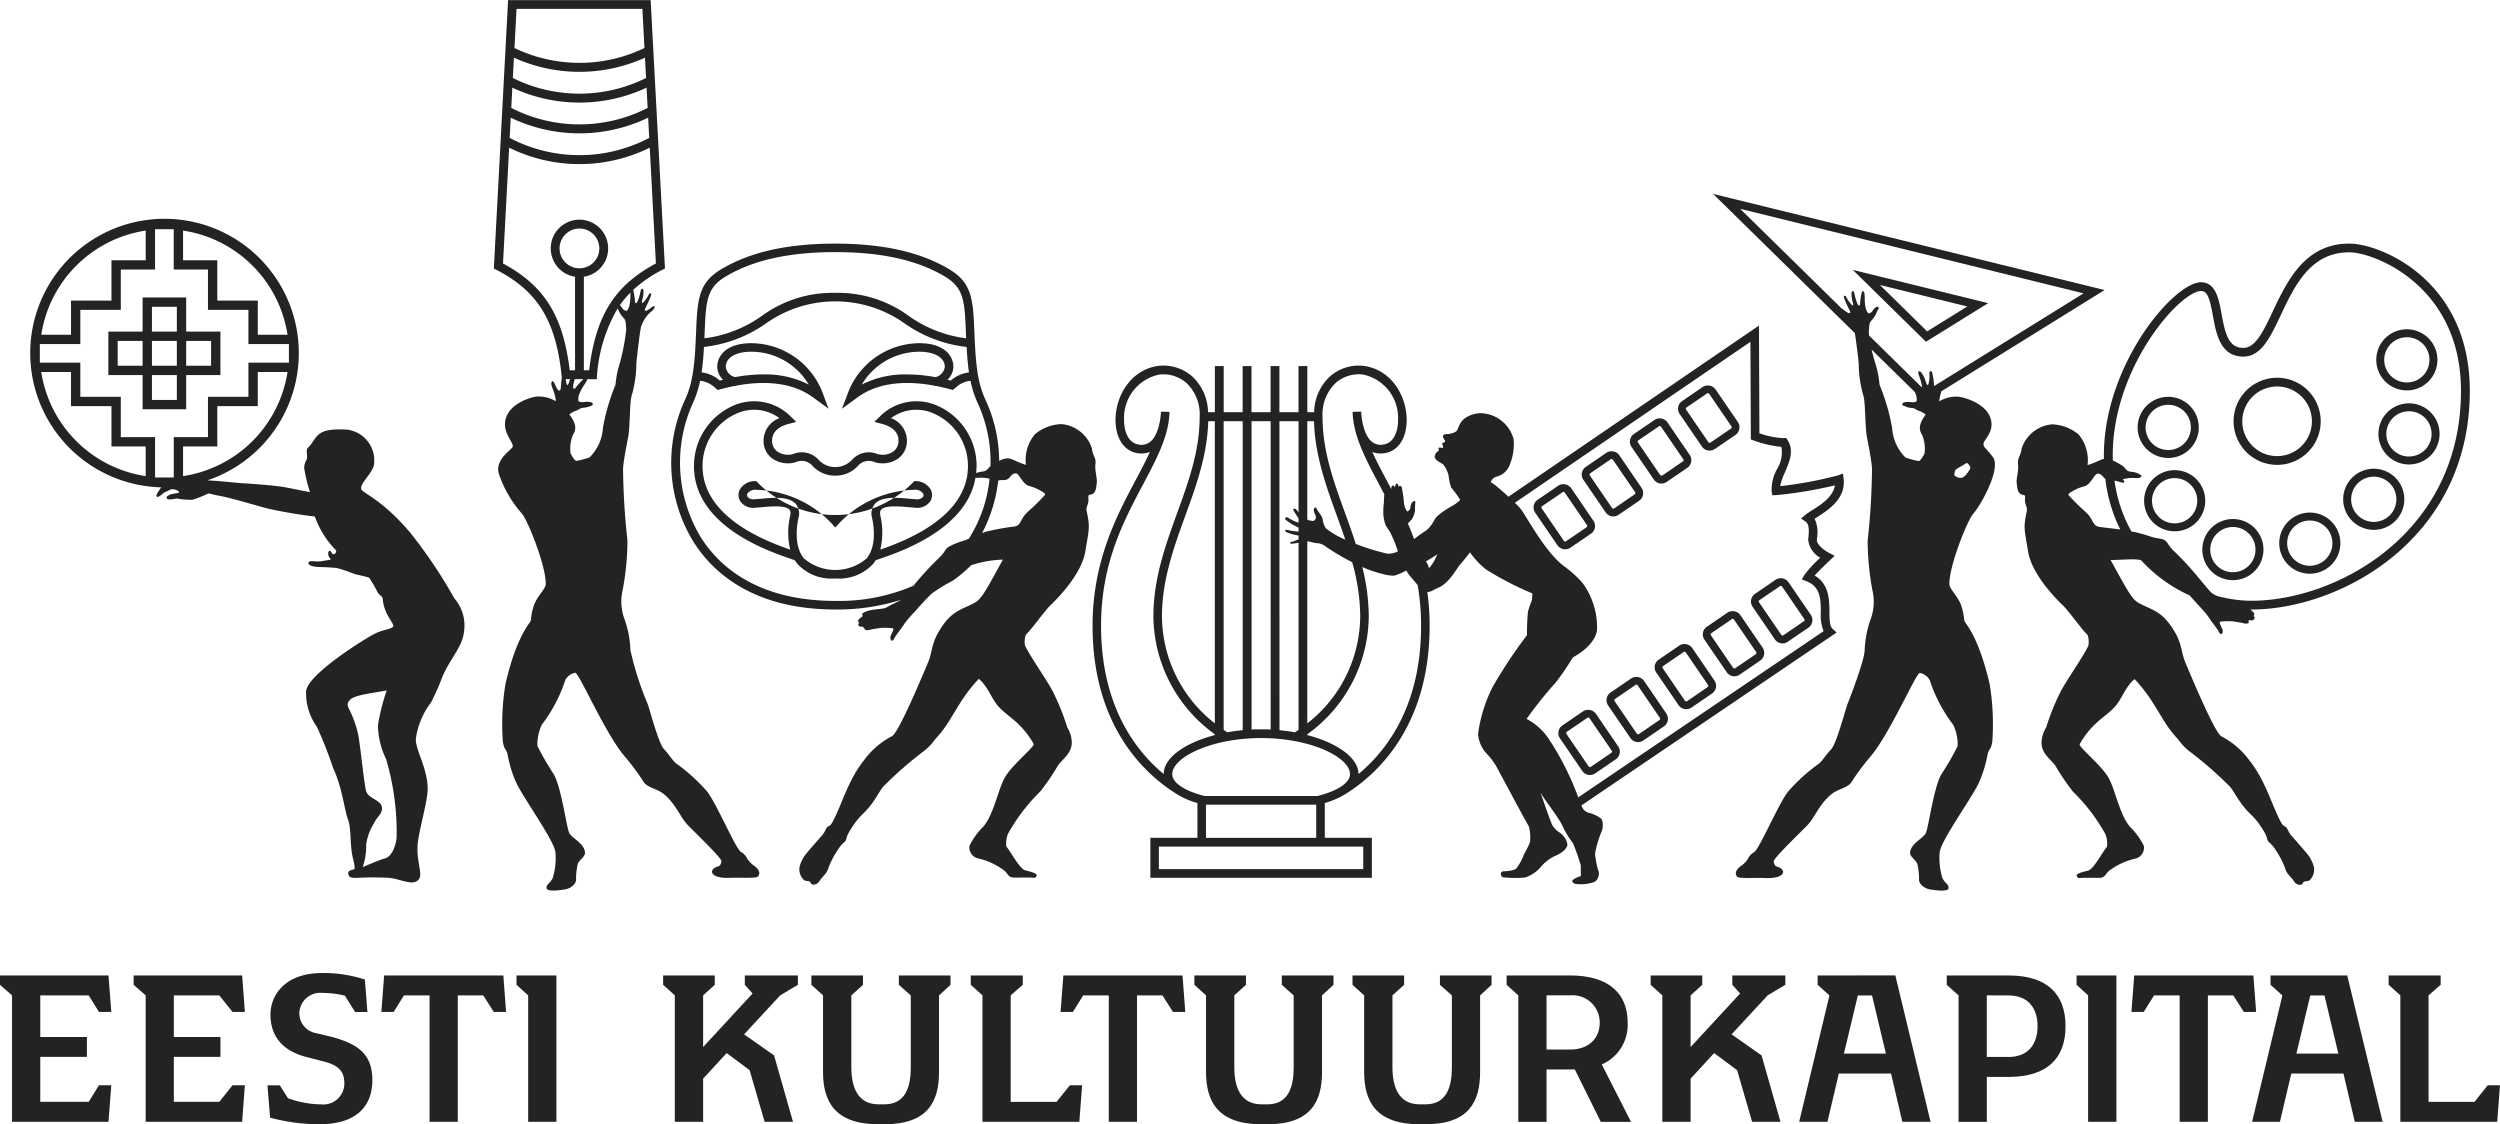
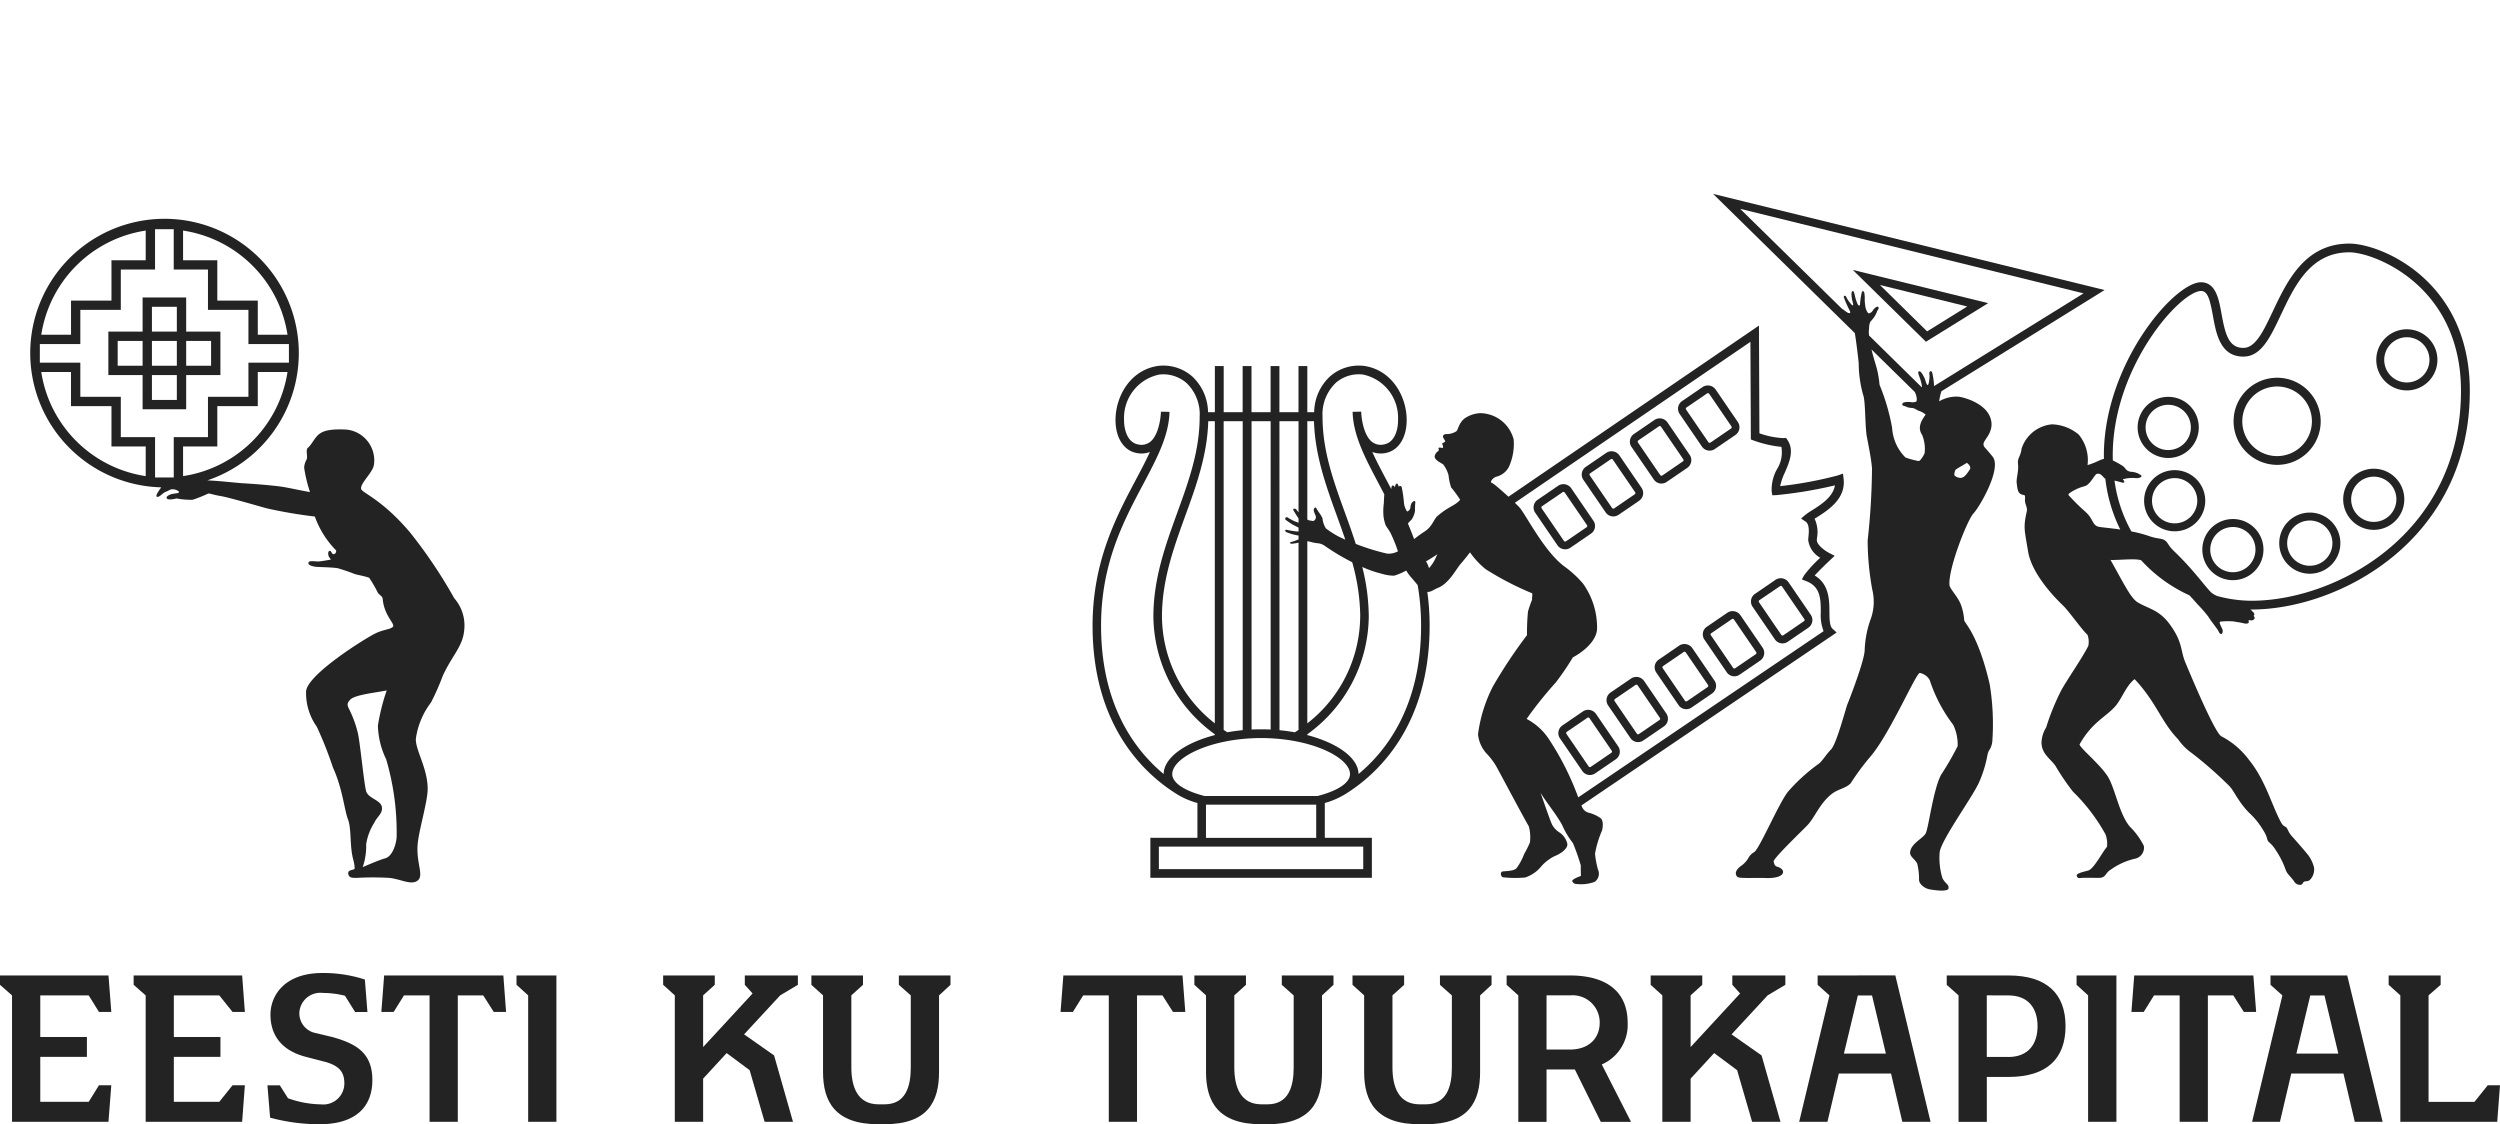
<svg xmlns="http://www.w3.org/2000/svg" width="275.013" height="123.673" viewBox="0 0 275.013 123.673">
  <g id="Group_107" data-name="Group 107" transform="translate(-7728.987 -6208.826)">
    <g id="Group_106" data-name="Group 106">
      <g id="Group_104" data-name="Group 104">
        <path id="Path_199" data-name="Path 199" d="M7858.976,6316.13h-13.014l-.308,4.017h1.354l1.133-1.819h2.818v13.9h3.105v-13.9h2.8l1.158,1.819h1.353l-.306-4.017Z" fill="#232323" />
        <path id="Path_200" data-name="Path 200" d="M7976.777,6316.13h-13.014l-.308,4.017h1.352l1.132-1.819h2.82v13.9h3.105v-13.9h2.8l1.158,1.819h1.353l-.308-4.017Z" fill="#232323" />
        <path id="Path_201" data-name="Path 201" d="M7919.552,6317.16l.854.954-5.442,5.892v-5.686l1.281-1.16v-1.03h-5.677v1.03l1.283,1.16v13.912h3.112v-4.75l2.588-2.812,2.529,1.882,1.649,5.68h3.121l-2.083-7.307-3.3-2.313,3.972-4.292,1.946-1.16v-1.03h-5.835Z" fill="#232323" />
        <path id="Path_202" data-name="Path 202" d="M7810.92,6317.16l.855.954-5.44,5.892v-5.686l1.281-1.16v-1.03h-5.68v1.03l1.284,1.16v13.912h3.114v-4.75l2.588-2.812,2.528,1.882,1.65,5.68h3.121l-2.082-7.307-3.3-2.313,3.974-4.292,1.946-1.16v-1.03h-5.838Z" fill="#232323" />
        <path id="Path_203" data-name="Path 203" d="M7957.42,6317.16l1.269,1.16v13.912h3.115v-16.1h-4.384Z" fill="#232323" />
        <path id="Path_204" data-name="Path 204" d="M7784.26,6316.13h-13.015l-.308,4.017h1.353l1.133-1.819h2.817v13.9h3.107v-13.9h2.8l1.158,1.819h1.353l-.3-4.017Z" fill="#232323" />
        <path id="Path_205" data-name="Path 205" d="M7738.746,6318.327l1.13,1.819h1.355l-.31-4.017h-11.935v1.03l1.324,1.167v13.9h10.61l.31-4.019h-1.355l-1.13,1.826h-5.328v-4.944h5.131V6322.9h-5.131v-4.574Z" fill="#232323" />
        <path id="Path_206" data-name="Path 206" d="M7753.11,6318.327l1.46,1.819h1.354l-.3-4.017h-11.937v1.03l1.325,1.167v13.9h10.612l.3-4.019h-1.354l-1.46,1.826h-5v-4.944h5.127V6322.9h-5.127v-4.574Z" fill="#232323" />
        <path id="Path_207" data-name="Path 207" d="M7785.806,6317.16l1.281,1.16v13.912h3.108v-16.1h-4.39Z" fill="#232323" />
        <path id="Path_208" data-name="Path 208" d="M7765.6,6322.918l-1.861-.446a2.209,2.209,0,0,1-1.819-2.283,2.313,2.313,0,0,1,2.6-2.134,9.988,9.988,0,0,1,2.413.307l1.119,1.787h1.353l-.281-3.57a14.706,14.706,0,0,0-4.685-.717c-4.142,0-5.7,2.473-5.7,4.577,0,1.946.913,3.877,3.92,4.653l2.126.551c1.739.485,2.083,1.317,2.083,2.414a2.32,2.32,0,0,1-2.579,2.255,11.2,11.2,0,0,1-3.619-.672l-.9-1.421h-1.362l.291,3.557h.009a20.832,20.832,0,0,0,5.407.723c4.156,0,5.833-2.055,5.833-4.847C7769.958,6324.583,7768.075,6323.629,7765.6,6322.918Z" fill="#232323" />
        <path id="Path_209" data-name="Path 209" d="M7827.866,6317.162l1.31,1.165v7.908c0,2.13-.555,4.074-2.9,4.074h-.637c-2.339,0-3-1.944-3-4.074v-7.915l1.282-1.158v-1.032h-5.678v1.032l1.282,1.158v8.436c0,3.219,1.293,5.743,6.09,5.743h.664c4.8,0,6.006-2.524,6.006-5.743v-8.429l1.262-1.165v-1.032h-5.682Z" fill="#232323" />
        <path id="Path_210" data-name="Path 210" d="M7869.99,6317.162l1.308,1.165v7.908c0,2.13-.552,4.074-2.893,4.074h-.638c-2.339,0-3-1.944-3-4.074v-7.915l1.282-1.158v-1.032h-5.675v1.032l1.282,1.158v8.436c0,3.219,1.292,5.743,6.09,5.743h.664c4.8,0,6.007-2.524,6.007-5.743v-8.429l1.261-1.165v-1.032h-5.683Z" fill="#232323" />
        <path id="Path_211" data-name="Path 211" d="M7887.39,6317.162l1.31,1.165v7.908c0,2.13-.557,4.074-2.9,4.074h-.636c-2.342,0-3-1.944-3-4.074v-7.915l1.283-1.158v-1.032h-5.679v1.032l1.281,1.158v8.436c0,3.219,1.294,5.743,6.092,5.743h.664c4.8,0,6-2.524,6-5.743v-8.429l1.261-1.165v-1.032h-5.68Z" fill="#232323" />
        <path id="Path_212" data-name="Path 212" d="M7928.936,6316.13v1.03l1.3,1.167-3.329,13.9h3.11l1.253-5.309h5.74l1.241,5.309h3.107l-3.874-16.1Zm2.89,8.6,1.533-6.4h1.56l1.526,6.4Z" fill="#232323" />
        <path id="Path_213" data-name="Path 213" d="M7987.2,6316.13h-8.446v1.03l1.308,1.167-3.332,13.9h3.063l1.247-5.309h5.738l1.245,5.309h3.067l-3.89-16.073Zm-5.6,8.6,1.529-6.4h1.561l1.527,6.4Z" fill="#232323" />
        <path id="Path_214" data-name="Path 214" d="M7908.038,6321.341c0-3.256-2.108-5.189-6.3-5.209v0h-7.015v1.03l1.286,1.16v13.912h3.106v-5.758h3.115l2.851,5.758h3.325l-3.214-6.312A4.754,4.754,0,0,0,7908.038,6321.341Zm-6.376,2.942h-2.548v-5.963h2.548v.007a2.978,2.978,0,0,1,3.3,3.014C7904.962,6322.916,7903.906,6324.283,7901.662,6324.283Z" fill="#232323" />
        <path id="Path_215" data-name="Path 215" d="M7949.97,6316.132v0h-6.832v1.03l1.3,1.16v13.912h3.11v-4.938H7950c4.18-.027,6.207-2.036,6.207-5.581S7954.174,6316.144,7949.97,6316.132Zm-.059,8.963h-2.366v-6.775l2.366.007c2.243,0,3.218,1.464,3.218,3.386S7952.154,6325.1,7949.911,6325.1Z" fill="#232323" />
-         <path id="Path_216" data-name="Path 216" d="M7845.214,6330.039h-5.046V6318.32l1.331-1.16v-1.03h-5.725v1.03l1.289,1.16v13.912h10.657l.307-4.019h-1.351Z" fill="#232323" />
        <path id="Path_217" data-name="Path 217" d="M8001.188,6330.039h-5.047V6318.32l1.331-1.16v-1.03h-5.722v1.03l1.287,1.16v13.912h10.657l.306-4.019h-1.35Z" fill="#232323" />
      </g>
      <g id="Group_105" data-name="Group 105">
        <path id="Path_218" data-name="Path 218" d="M7776.034,6295.569c-.02-2.271-1.368-4.266-1.3-5.49a8.52,8.52,0,0,1,1.66-3.969,26.3,26.3,0,0,0,1.3-2.938c1.055-2.307,2.233-3.223,2.37-5.139a4.551,4.551,0,0,0-1.107-3.4,53.571,53.571,0,0,0-4.857-7.229c-3.041-3.6-5.217-4.338-5.372-4.759-.216-.594,1.3-1.823,1.4-2.726a3.405,3.405,0,0,0-2.983-3.832c-2-.118-2.642.2-3,.455-.552.394-.849,1.184-1.285,1.538-.28.232,0,.891-.136,1.285a1.984,1.984,0,0,0-.279.908,15.742,15.742,0,0,0,.644,2.684c-.955-.158-2.382-.486-3.172-.6-1.1-.156-3.441-.331-4-.357-.806-.038-2.724-.276-4.129-.329a14.772,14.772,0,1,0-5.069.764v0c-.2.325-.683.9-.469,1.032s.662-.428.919-.518c.279-.1.5-.251.616-.279a1.05,1.05,0,0,1,.831.192c.3.268-.54.212-.91.368-.165.071-.433.207-.391.371.055.225.515.2,1.1.056a8.007,8.007,0,0,0,1.783.144,16.723,16.723,0,0,0,1.7-.683c.215-.017.421.112,1.357.275s3.55.928,5.081,1.354a51.41,51.41,0,0,0,5.285.9,10.15,10.15,0,0,0,2.353,3.739c-.013.194-.066.385-.3.4-.214.011-.214-.382-.416-.36s-.19.337-.123.562.36.38.157.414-.942.164-1.142.18c-.562.045-1.254-.179-1.236.212.011.235.573.37.932.393s1.705.045,2.288.145a18.994,18.994,0,0,1,1.84.629c.435.135,1.047.216,1.624.422a13.71,13.71,0,0,1,.959,1.658c.3.373.5.338.533.712.177,1.874,1.444,2.744,1.107,3.04s-1.02.271-1.932.72c-1.126.551-7.482,4.512-7.607,6.37a6.387,6.387,0,0,0,1.183,3.891,42.962,42.962,0,0,1,1.778,4.5c1.047,2.271,1.259,4.691,1.64,5.668.414,1.067.177,2.882.572,4.384.14.53.219,1.062.13,1.108-.276.134-.721.1-.664.514.064.436.4.451.892.451a31.717,31.717,0,0,1,3.634,0c1.262.144,2.305.78,3.021.352.859-.517-.053-1.836.078-3.906C7775.008,6300.291,7776.048,6297.013,7776.034,6295.569Zm-26.908-34.368v-3.262h3.766V6253.5h4.453v-3.755h3.27A13.687,13.687,0,0,1,7749.126,6261.2Zm0-27.01a13.691,13.691,0,0,1,11.489,11.457h-3.27v-3.756h-4.453v-4.438h-3.766Zm-4.111,0v3.263h-3.767v4.438H7736.8v3.756h-3.271A13.692,13.692,0,0,1,7745.015,6234.191Zm0,27.01a13.687,13.687,0,0,1-11.49-11.456h3.271v3.755h4.452v4.439h3.767Zm-2.739-4.287v-4.437h-4.452v-3.756h-4.454v-2.048h4.454v-3.757h4.452v-4.438h3.767v-4.439h2.055v4.439h3.767v4.438h4.451v3.757h4.454v2.048h-4.454v3.756h-4.451v4.437H7748.1v4.439h-2.055v-4.439Zm30.343,44.015c-.072.9-.513,2.127-1.276,2.323-.678.178-2.287.9-2.454.957a7.189,7.189,0,0,0,.38-2.524,6.151,6.151,0,0,1,.888-2.348c.322-.7.931-1,.843-1.707-.1-.783-1.389-.931-1.707-1.683-.223-.523-.675-5.262-.921-6.392a11.916,11.916,0,0,0-.88-2.514c-.267-.563-.427-.758,0-1.23.512-.564,2.76-.774,4.035-1.034a22.487,22.487,0,0,0-.968,3.867,8.982,8.982,0,0,0,.909,3.708A28.532,28.532,0,0,1,7772.619,6300.929Z" fill="#232323" />
-         <path id="Path_219" data-name="Path 219" d="M7791.623,6300.49c-.319-.58-.805-4.713-1.678-6.425a32.852,32.852,0,0,1-1.839-3.178,5.03,5.03,0,0,1,.482-2.341,16.478,16.478,0,0,0,2.589-4.925,1.559,1.559,0,0,1,1.088-.784c.394-.074,3.343,6.812,5.5,9.265a26.564,26.564,0,0,1,2.107,2.855c.554.589,1.4.627,2.123,1.213,1.321,1.069,1.819,2.54,2.625,3.39.626.661,3.806,3.689,3.731,4.02s-.135.494-.411.57-.662.3-.625.61c.038.349.623.675,1.883.632,1.313-.047,2.979.079,3.163-.146.339-.411.059-.811-.368-1.15a2.754,2.754,0,0,1-.815-.833,1.731,1.731,0,0,0-.7-.733c-.6-.421-2.676-5.32-3.7-6.628a19.692,19.692,0,0,0-3.374-3.069c-.371-.247-.85-1.065-1.354-1.572-.628-.625-1.633-4.561-1.834-5.04a33.527,33.527,0,0,1-1.881-5.886,11.044,11.044,0,0,0-.7-3.534,5.619,5.619,0,0,1-.138-3.128,30.121,30.121,0,0,0,.513-5.4,77.207,77.207,0,0,1-.483-7.929c.087-1.086.365-2.376.572-3.5.214-1.16.133-3.931.412-4.624a13.035,13.035,0,0,0,.481-3.464c.075-.8.355-3.248.482-3.8a.243.243,0,0,0,0-.065,3.669,3.669,0,0,1,1.115-1.763c.356-.263.457-.508.394-.606-.09-.141-.553.333-.8.443-.207.1-.321.046-.234-.185a13.616,13.616,0,0,0,.661-1.472c.073-.253-.147-.275-.244-.1a2.732,2.732,0,0,1-.328.547c-.128.154-.322.421-.406.4-.112-.031.074-.54.1-.72.08-.541.047-.8-.051-.837-.164-.063-.19.115-.322.683a4.335,4.335,0,0,1-.245.715c-.131.257-.272.2-.273.042a8.515,8.515,0,0,0-.181-1.265c0-.027-.016-.035-.023-.053a14.609,14.609,0,0,1,3.5-2.356l-1.575-29.527h-15.683l-1.567,29.527c4.79,2.387,6.838,5.65,7.477,11.974-.076.514-.089,1.059-.128,1.259-.054.268-.206.248-.362.041-.185-.243-.369-.956-.553-.873-.129.06-.17.341.033.8a5.4,5.4,0,0,1,.36,1.4,3.681,3.681,0,0,0-2.151-.512c-.575.067-3.205.772-3.438,2.808-.147,1.277.916,2.237.844,2.684-.054.347-2.081,1.43-1.5,3.089a12.772,12.772,0,0,0,2.489,4.272c.651.706,2.74,5.956,2.633,7.828-.027.465-.89,1.237-1.268,2.2a6.379,6.379,0,0,0-.356,1.715c-.045.334-1.519,1.5-2.8,7.017a26.73,26.73,0,0,0-.286,6.372c.142.892.409.783.536,1.479a12.933,12.933,0,0,0,.981,3.107c.876,1.787,3.982,6.053,4.259,7.491a7.618,7.618,0,0,1-.295,2.915c-.393.7-.679.62-.679,1.074s1.4.261,2.031.161,1.193-.584,1.219-1.036a7.173,7.173,0,0,1,.195-1.8c.233-.481.81-.763.786-1.215C7793.283,6301.614,7791.926,6301.045,7791.623,6300.49Zm-.226-49.322c-.1-.029-.141-.388-.176-.607a.114.114,0,0,1,0-.028h.483C7791.619,6250.773,7791.51,6251.194,7791.4,6251.168Zm.818-.635h.942a7.818,7.818,0,0,0-.865.97c-.1.145-.284.124-.258-.195A4.2,4.2,0,0,1,7792.215,6250.533Zm-1.672-14.381a2.186,2.186,0,1,1,2.186,2.188A2.186,2.186,0,0,1,7790.543,6236.152Zm6.457,13.2a10.771,10.771,0,0,0-.3,1.787,23.024,23.024,0,0,0-1.384,4.728,5.019,5.019,0,0,1-1.461,3.265,7.873,7.873,0,0,1-1.464.391c-.2,0-.589-.695-.647-.865a4.027,4.027,0,0,1,.277-2.009c.482-.727.212-1.415-.4-2.229a2.052,2.052,0,0,1,.736-.412c.26-.084.443-.3.764-.32a2.885,2.885,0,0,0,.947-.243c.22-.051.13-.328-.066-.369-.739-.159-.755.1-1.317-.076-.145-.044-.073-.565.008-.78a6.417,6.417,0,0,1,.428-.856,3.941,3.941,0,0,0,.477-.826h1.037a17.087,17.087,0,0,1,2.3-7.793,4.4,4.4,0,0,0,.309.629,5.064,5.064,0,0,0,.412.517c.2.247.169.642.222,1.155A22.753,22.753,0,0,1,7797,6249.347Zm1.234-6.938c-.044.2-.234.635-.356.611-.431-.09-.385-.367-.709-.62a10.561,10.561,0,0,1,1.175-1.4c-.017.216-.011.453-.01.568A6.383,6.383,0,0,1,7798.234,6242.409Zm-12.425-32.611h13.843l.229,4.306a16.484,16.484,0,0,1-14.3,0Zm-.287,5.367a17.449,17.449,0,0,0,14.415,0l.12,2.236a16.448,16.448,0,0,1-14.654,0Zm-.176,3.3a17.436,17.436,0,0,0,14.766,0l.119,2.229a16.447,16.447,0,0,1-15,0Zm-.175,3.3a17.42,17.42,0,0,0,15.116,0l.118,2.224a16.458,16.458,0,0,1-15.353,0Zm-.851,16.043.676-12.742a17.451,17.451,0,0,0,15.467,0l.677,12.737c-4.553,2.441-6.619,5.738-7.344,11.75h-.58v-10.287a3.158,3.158,0,1,0-.972,0v10.287h-.587C7790.931,6243.547,7788.867,6240.251,7784.32,6237.811Z" fill="#232323" />
        <path id="Path_220" data-name="Path 220" d="M7940.178,6282.856a1.561,1.561,0,0,1,1.089.786,16.49,16.49,0,0,0,2.589,4.925,5.038,5.038,0,0,1,.482,2.341,33,33,0,0,1-1.838,3.175c-.878,1.713-1.358,5.848-1.683,6.427-.3.555-1.656,1.126-1.71,2.107-.021.452.553.732.785,1.216a7.04,7.04,0,0,1,.2,1.8c.025.452.592.932,1.22,1.037s2.03.287,2.03-.162-.285-.376-.676-1.072a7.65,7.65,0,0,1-.3-2.918c.282-1.438,3.389-5.705,4.263-7.491a13.162,13.162,0,0,0,.98-3.1c.125-.7.394-.589.539-1.482a26.916,26.916,0,0,0-.289-6.375c-1.288-5.513-2.756-6.677-2.8-7.013a6.343,6.343,0,0,0-.361-1.714c-.376-.959-1.238-1.732-1.262-2.195-.111-1.876,1.978-7.124,2.632-7.829.76-.825,3.136-4.983,2.123-6.252-1-1.245-.953-1-1.006-1.343-.075-.448,1.013-1.162.869-2.442-.233-2.033-3.026-2.749-3.6-2.817a3.672,3.672,0,0,0-2.148.513,5.731,5.731,0,0,1,.249-1.113l17.946-11.133-43.063-10.576,15.589,15.31c.142.81.362,2.612.428,3.312a12.948,12.948,0,0,0,.481,3.463c.278.694.2,3.463.414,4.624.207,1.122.485,2.412.568,3.5a76.8,76.8,0,0,1-.48,7.93,30.425,30.425,0,0,0,.511,5.4,5.6,5.6,0,0,1-.139,3.129,11.248,11.248,0,0,0-.7,3.533c-.034,1.145-1.606,5.235-1.878,5.889-.2.475-1.209,4.412-1.834,5.038-.506.505-.987,1.323-1.356,1.572a19.68,19.68,0,0,0-3.374,3.07c-1.024,1.307-3.1,6.206-3.7,6.63a1.691,1.691,0,0,0-.694.73,2.785,2.785,0,0,1-.819.835c-.427.339-.705.738-.366,1.151.184.221,1.85.095,3.16.142,1.263.044,1.846-.282,1.885-.632.034-.313-.348-.533-.625-.608s-.337-.244-.411-.572,3.106-3.357,3.731-4.017c.806-.853,1.3-2.32,2.624-3.392.72-.584,1.571-.623,2.126-1.211a25.678,25.678,0,0,1,2.106-2.859C7936.834,6289.671,7939.786,6282.782,7940.178,6282.856Zm3.923-22.338c.093-.118,1.182-.711,1.249-.779,0,0,.554.388.323.735s-.572.9-.965.919-.734-.23-.734-.321A1.247,1.247,0,0,1,7944.1,6260.518Zm14.09-19.421-16.448,10.2a7.771,7.771,0,0,0-.2-1.465c-.08-.281-.327-.175-.322.039a2.793,2.793,0,0,1,0,.706c-.034.22-.071.578-.175.6-.135.034-.259-.553-.342-.738-.258-.558-.455-.785-.583-.764-.206.034-.125.218.095.83a4.436,4.436,0,0,1,.194.815.617.617,0,0,1-.013.117l-5.8-5.7c-.014-.14-.03-.281-.035-.416.054-.513.021-.909.221-1.157a4.089,4.089,0,0,0,.414-.517c.219-.331.234-.542.418-.82a.159.159,0,0,0-.215-.232c-.467.272-.351.6-.831.7-.124.025-.311-.41-.356-.61a6.738,6.738,0,0,1-.1-.846,3.364,3.364,0,0,0-.05-.848c-.035-.128-.238-.233-.282.047a8.324,8.324,0,0,0-.183,1.265c0,.15-.142.215-.275-.042a4.86,4.86,0,0,1-.244-.714c-.132-.569-.159-.748-.32-.684-.1.036-.132.3-.052.837.028.181.213.688.106.719-.089.024-.282-.241-.41-.4a2.9,2.9,0,0,1-.328-.547c-.1-.171-.32-.149-.244.1a13.291,13.291,0,0,0,.66,1.471c.09.232-.026.282-.235.185-.172-.078-.464-.346-.644-.437l-11.2-10.994Zm-19.6,18.05a5.035,5.035,0,0,1-1.462-3.263,23.028,23.028,0,0,0-1.382-4.73,11.413,11.413,0,0,0-.3-1.785c-.065-.284-.353-1.132-.586-2.1l4.762,4.675c.05.113.1.22.126.293.082.214.154.736.011.781-.563.174-.578-.084-1.318.075-.195.043-.287.319-.068.369.4.091.32.2.949.244.319.021.5.234.762.319a2.113,2.113,0,0,1,.736.41c-.6.817-.873,1.5-.392,2.23a4.018,4.018,0,0,1,.275,2.011c-.057.17-.447.865-.647.865A7.845,7.845,0,0,1,7938.59,6259.147Z" fill="#232323" />
        <path id="Path_221" data-name="Path 221" d="M7977.867,6300.016c.68,1.043.4,1.1.692,1.425a3.611,3.611,0,0,1,.769.9,9.46,9.46,0,0,1,1.1,2.185c.185.5.544.691.95,1.3a.739.739,0,0,0,.717.332c.264-.068.172-.318.458-.371.151-.029.4-.02.532-.165a1.624,1.624,0,0,0,.455-1.379,3.864,3.864,0,0,0-.578-1.266c-.292-.4-1.445-1.708-1.9-2.216-.327-.369-.455-.841-.579-.924-.257-.174-.359-.168-.566-.539-1.029-1.888-1.7-4.611-3.5-6.844a8.874,8.874,0,0,0-3.072-2.632c-.632-.343-2.675-5.044-3.965-8.137-.454-1.091-.345-1.955-1.142-3.319-1.433-2.454-2.573-2.4-4.05-3.253-.773-.44-1.43-1.83-3.032-4.693.743.049,2.837-.2,3.377.049a16.422,16.422,0,0,0,5.308,3.85c.311.33.618.671.9,1a14.079,14.079,0,0,1,1.158,1.324c.369.591,1,1.338,1.142,1.637.316.65.558.078.413-.248s-.425-.79-.205-.825a8.228,8.228,0,0,1,1.38-.029c.36.067.852.125,1.152.209s.653.044.577-.178.09-.156.311-.133c.137.014.545-.2.215-.5.244-.192-.056-.436-.142-.519a2.331,2.331,0,0,0-.2-.18c.036,0,.071,0,.106,0,9.69,0,24.031-7.647,24.031-24.062,0-12.207-9.861-16.193-13.259-16.193-4.894,0-6.844,4.134-8.414,7.456-1.018,2.155-1.9,4.018-3.235,4.018-1.6,0-1.993-1.475-2.4-3.722-.308-1.7-.63-3.458-2.248-3.5-3,0-10.7,9.056-10.7,19.049,0,.128.006.25.008.378-.461.1-.909.424-1.813.69a.688.688,0,0,0,.023-.109,4.419,4.419,0,0,0-.988-3.254,4.821,4.821,0,0,0-2.934-1.123,3.882,3.882,0,0,0-3.348,2.677c-.1.9-.48.95-.388,1.74.085.72-.217,1.555-.148,2.061s.092,1.067.509,1.223c.4.152.438-.043.4.593-.025.5.3.826.2,1.277-.407,1.821-.246,2.035.142,4.418.355,2.159,2.352,4.515,3.835,5.934.66.631,2.055,2.64,2.7,3.232a2.275,2.275,0,0,1,.094,1.212c-.662,1.337-2.259,3.594-2.976,4.888a26.106,26.106,0,0,0-1.666,4.091,3.357,3.357,0,0,0-.509,1.665c.013,1.256,1,1.786,1.528,2.549a25.734,25.734,0,0,0,1.926,2.839,20.191,20.191,0,0,1,3.584,4.7,2.973,2.973,0,0,1,.168,1.373c-.463.5-1.435,2.42-2.055,2.608-.28.085-1.378.3-1.28.578s.209.271.4.247c.342-.041,1.568-.018,1.969-.011.908.011.714-.524,1.4-.925a7.35,7.35,0,0,1,2.647-1.186,1.233,1.233,0,0,0,.97-1.409,7.9,7.9,0,0,0-1.536-2.115c-1.172-1.377-1.607-4.156-2.409-5.483-.83-1.363-3.268-3.323-3.116-3.591,1.433-2.509,2.974-3.031,3.98-4.242.7-.846,1.145-2.206,2.065-2.914,2.425,2.581,2.9,4.671,4.784,6.616a5.932,5.932,0,0,0,1.43,1.461,42.351,42.351,0,0,1,4.117,3.594c.608.55,1.015,1.778,2.305,3.07A8.116,8.116,0,0,1,7977.867,6300.016Zm-6.727-59.18c.73.018.969,1.034,1.274,2.705.365,2.012.817,4.513,3.358,4.513,1.957,0,2.959-2.119,4.115-4.573,1.528-3.233,3.26-6.9,7.534-6.9,2.708,0,12.286,3.648,12.286,15.232,0,15.758-13.758,23.1-23.058,23.1a14.664,14.664,0,0,1-3.76-.523,2.738,2.738,0,0,1-.673-.4c-.893-.937-2.021-2.575-4.1-4.559-.627-.6-.616-.9-.975-1.156s-.816-.149-1.729-.474a13.259,13.259,0,0,0-1.958-.513,15.727,15.727,0,0,1-1.86-5.587c.584.1,1.074.359,1.074.139s-.291-.281-.075-.314a3.926,3.926,0,0,1,1.408-.1c.292.016.665-.128.537-.3a1.992,1.992,0,0,0-1.129-.4c-.6-.082-.566-.433-.963-.675a10,10,0,0,0-1.035-.573c-.005-.184-.012-.367-.012-.557C7961.4,6249.182,7968.811,6240.836,7971.14,6240.836Zm-12.55,24.48c-.443-.455-.774-.636-2.054-2.025-.018-.02,0-.078.042-.165a4.958,4.958,0,0,1,1.721-.812c.644-.166,1.1-1.32,1.365-1.364.328-.056.466.073.8.454a.6.6,0,0,0,.12.085,16.875,16.875,0,0,0,1.644,5.587c-1.112-.164-2.2-.247-2.427-.316C7959.194,6266.584,7959.233,6265.983,7958.59,6265.316Z" fill="#232323" />
        <path id="Path_222" data-name="Path 222" d="M7901.4,6301.639a2.074,2.074,0,0,0-.921-1.278,2.288,2.288,0,0,1-.748-.812c-.2-.392-.963-2.624-1.282-3.535.471.858,2.049,2.779,2.467,3.759a9.254,9.254,0,0,0,1.1,1.794,24.051,24.051,0,0,1,.867,2.456c-.01.24.012,1.165.012,1.165s-1.083.362-.942.6.217.283.688.3a4.237,4.237,0,0,0,1.775-.258,1.1,1.1,0,0,0,.347-1.374,10.322,10.322,0,0,1-.314-1.715,11.01,11.01,0,0,1,.77-2.552c.122-.488.153-1.158-.2-1.391a3.917,3.917,0,0,0-1.215-.555,1.084,1.084,0,0,1-.731-.544,1.589,1.589,0,0,1-.122-.271l28.075-19.022-.443-.405c-.335-.3-.341-1.056-.349-1.857-.008-1.312-.024-3.061-1.624-4.009.4-.439,1.086-1.119,1.713-1.708l.487-.458-.592-.306c-.456-.233-1.386-.891-1.369-1.438a1.822,1.822,0,0,1,.02-.236,3.516,3.516,0,0,0-.266-2.1c.071-.047.151-.1.232-.146,1.2-.761,3.221-2.031,2.958-4.231l-.068-.589-.558.2a43.406,43.406,0,0,1-6.353,1.182,6.629,6.629,0,0,1,.525-1.518c.492-1.136,1.047-2.428.278-3.562l-.152-.225-.273.021a8.933,8.933,0,0,1-2.66-.531l-.05-11.852-27.558,18.83c-.653-.6-1.348-1.2-1.592-1.377-.3-.223-.4-.162-.308-.341a.977.977,0,0,1,.588-.49,2.116,2.116,0,0,0,1.356-1.068,6.088,6.088,0,0,0,.53-3.023,3.852,3.852,0,0,0-3.645-2.894,3.237,3.237,0,0,0-1.809.624c-.6.518-.656,1.209-.851,1.37a2.005,2.005,0,0,1-1.152.307.416.416,0,0,0-.309.18c-.1.168.269.529.229.648-.027.078-.382.151-.317.276.057.109.147.407.034.422-.052.008-.4-.089-.43-.007-.049.122.077.264-.042.348a.837.837,0,0,0-.4.608c.008.422.817.741.957.882a3.5,3.5,0,0,1,.569,1.161,6.188,6.188,0,0,0,.289,1.354,12.342,12.342,0,0,1,.994,1.361c-.64.705-1.222.685-2.521,1.8-.372.323-.549,1.151-1.393,1.686-.373.239-.773.536-1.156.833-.216-.586-.443-1.158-.68-1.71a3.093,3.093,0,0,1,.392-.419,2.316,2.316,0,0,0,.389-.989,7.38,7.38,0,0,1,.034-.925c.033-.1-.082-.241-.327-.016-.221.208-.208.7-.258.763s-.26.339-.34.226a2.079,2.079,0,0,1-.322-.892,14.115,14.115,0,0,0-.246-1.734c-.033-.146-.277-.226-.308-.05-.013.08-.081-.357-.225-.357-.179,0-.213.422-.213.422s-.08-.226-.243-.212c-.145.017-.134.215-.168.384l-.519-.982c-.573-1.08-1.112-2.1-1.564-3.091a2.623,2.623,0,0,0,1.481.109c1.44-.277,2.345-1.754,2.3-3.764-.055-2.56-1.681-5.376-4.681-5.813a4.807,4.807,0,0,0-3.761,1.163,5.475,5.475,0,0,0-1.734,3.929h-.753v-5.078h-.97v5.078h-2.1v-5.078h-.971v5.078h-2.1v-5.078h-.974v5.078H7863.6v-5.078h-.972v5.078h-.75a5.479,5.479,0,0,0-1.735-3.929,4.815,4.815,0,0,0-3.764-1.163c-3,.437-4.623,3.253-4.678,5.813-.044,2.01.861,3.487,2.3,3.764a2.616,2.616,0,0,0,1.48-.109c-.448.987-.991,2.011-1.564,3.091-2.112,3.983-4.742,8.942-4.742,16.02,0,11.012,5.694,16.28,9.181,18.471a8.533,8.533,0,0,0,2.353,1.033v3.831h-5.177v4.4H7879.9v-4.4h-5.178v-3.831a8.948,8.948,0,0,0,2.225-.959l0,0c3.477-2.144,9.306-7.409,9.306-18.549a27.141,27.141,0,0,0-.252-3.71c.46,0,.592-.209,1.222-.472,1.168-.485,1.979-2.077,2.4-2.563.263-.3.717-.852,1.074-1.321a8.739,8.739,0,0,0,1.749,1.872,33.542,33.542,0,0,0,5.062,2.623c.1.025-.009.444.016.722a11.375,11.375,0,0,0-.452,1.3,25.154,25.154,0,0,0-.108,2.594,53.3,53.3,0,0,0-3.754,5.65,15.982,15.982,0,0,0-1.633,5.261,3.677,3.677,0,0,0,.886,2.052,7.984,7.984,0,0,1,1.06,1.356c.251.429,3.035,5.686,3.644,6.712a4.706,4.706,0,0,1,.122,1.766,12.278,12.278,0,0,1-.647,1.3,6.287,6.287,0,0,1-.815,1.518c-.241.317-1.091.337-1.5.37-.338.026-.283.531-.019.646a12.456,12.456,0,0,0,2.446.028,3.819,3.819,0,0,0,1.805-1.256,4.818,4.818,0,0,1,1.429-1.089C7900.713,6302.728,7901.481,6302.164,7901.4,6301.639Zm-25.5-50.673a3.865,3.865,0,0,1,3.016-.939,4.851,4.851,0,0,1,3.866,4.883c.029,1.153-.358,2.577-1.53,2.8a1.558,1.558,0,0,1-1.367-.3c-.912-.752-1.144-2.638-1.158-3.3l-.943.018c0,.011,0,.051,0,.1h0c.1,2.583,1.4,5.028,2.9,7.86.193.365.389.738.585,1.115-.027.337-.048.763-.048.942a6.36,6.36,0,0,0-.063,1.04,4,4,0,0,0,.276,1.459c.2.306.413.6.534.842a16.1,16.1,0,0,1,.8,1.989,2.174,2.174,0,0,1-1.2.25,24.67,24.67,0,0,1-3.438-1.065c-.37-1.153-.773-2.288-1.181-3.405-1.275-3.516-2.477-6.835-2.477-10.584A4.776,4.776,0,0,1,7875.906,6250.966Zm-2.366,4.193c.1,3.729,1.328,7.134,2.525,10.431.308.855.622,1.722.917,2.6a9.329,9.329,0,0,1-2.134-1.239,2.42,2.42,0,0,1-.363-1.031c-.039-.31-.511-.821-.657-1.137-.077-.169-.2-.173-.285,0-.1.207.069.511.155.723a.464.464,0,0,1-.155.594c-.157.084-.155.013-.451-.013a.778.778,0,0,1-.288-.11v-10.814Zm5.081,21.484a15.028,15.028,0,0,1-5.817,11.756V6268.36c.177.029.392.083.651.148.551.142.747-.025,1.416.467a25.38,25.38,0,0,0,2.872,1.7A22.618,22.618,0,0,1,7878.621,6276.643Zm-8.882-21.484h2.1v10.02c-.084-.1-.165-.191-.226-.271-.189-.242-.388-.078-.36,0s.427.71.427.71a2.511,2.511,0,0,0,.159.227v.486c-.167-.064-.34-.133-.461-.17a8.139,8.139,0,0,1-.77-.427.166.166,0,0,0-.195.26c.107.107.747.527.747.527s.382.191.679.344v.436a7.237,7.237,0,0,1-1.26-.186c-.257-.07-.244.172-.088.244a5.491,5.491,0,0,0,1.348.38v.422a6.006,6.006,0,0,1-.856.3c-.191.053-.044.181.114.181a5.246,5.246,0,0,0,.742-.12v20.6c-.179.119-.315.2-.409.263-.546-.1-1.108-.178-1.686-.233Zm-3.068,0h2.1v33.919c-.346-.018-.7-.025-1.05-.025s-.7.007-1.047.025Zm-3.069,0h2.095v33.989c-.577.055-1.142.134-1.688.233-.094-.059-.234-.144-.407-.264Zm-1.705,0h.733v33.24a15.031,15.031,0,0,1-5.815-11.756c0-4,1.3-7.582,2.555-11.053C7860.566,6262.293,7861.8,6258.888,7861.9,6255.159Zm-4.9,38.809c-3.161-2.627-6.881-7.572-6.881-16.311,0-6.837,2.459-11.473,4.633-15.565,1.5-2.832,2.8-5.277,2.893-7.86h0c0-.05,0-.09,0-.1l-.942-.018c-.013.664-.245,2.55-1.156,3.3a1.561,1.561,0,0,1-1.368.3c-1.171-.225-1.557-1.649-1.533-2.8a4.856,4.856,0,0,1,3.872-4.883,3.863,3.863,0,0,1,3.011.939,4.762,4.762,0,0,1,1.436,3.709c0,3.749-1.2,7.068-2.477,10.584-1.284,3.548-2.613,7.217-2.613,11.384a16.13,16.13,0,0,0,6.757,12.95v.081h.04C7859.359,6290.531,7857.009,6292.174,7857,6293.968Zm21.96,7.985v2.485h-22.482v-2.485Zm-17.3-.961v-3.646h12.126v3.646Zm12.281-4.6H7861.5c-2.233-.571-3.56-1.46-3.56-2.406,0-1.836,4.273-3.969,9.778-3.969s9.776,2.133,9.776,3.969C7877.494,6294.927,7876.17,6295.816,7873.936,6296.387Zm4.5-2.419c-.01-1.794-2.361-3.434-5.669-4.294h.037v-.081a16.131,16.131,0,0,0,6.759-12.95,22.687,22.687,0,0,0-.714-5.45,12.431,12.431,0,0,0,2.168.749,4.579,4.579,0,0,0,1.339.206,6.592,6.592,0,0,0,1.328-.566,4.768,4.768,0,0,0,.532.741c.266.3.508.6.726.862a26.343,26.343,0,0,1,.376,4.472C7885.318,6286.4,7881.6,6291.341,7878.436,6293.968Zm8.5-23.8a4.339,4.339,0,0,1-.745,1.151,2.955,2.955,0,0,0-.333-.743c.456-.264.891-.541,1.264-.791A2.865,2.865,0,0,0,7886.937,6270.166Zm9.985,17.745a42.88,42.88,0,0,1,3.2-4,28.373,28.373,0,0,0,1.89-2.776c.253-.128,2.492-1.341,2.662-3.054a8.294,8.294,0,0,0-1.548-5.074,11.578,11.578,0,0,0-1.914-1.781c-2.253-1.563-4.344-5.745-5.032-6.541-.109-.128-.308-.327-.547-.557l25.914-17.707.047,10.743.309.111a12.457,12.457,0,0,0,3.049.7,3.449,3.449,0,0,1-.477,2.447,4.6,4.6,0,0,0-.588,2.476l.065.4.4-.009a46.9,46.9,0,0,0,6.493-1.079c-.2,1.282-1.572,2.146-2.517,2.743a6.956,6.956,0,0,0-.739.505l-.47.4.509.347c.44.306.349,1.211.3,1.7-.013.122-.023.225-.026.3a2.615,2.615,0,0,0,1.324,1.97,14.51,14.51,0,0,0-1.76,1.91l-.26.47.5.2c1.563.611,1.573,1.971,1.584,3.407a4.875,4.875,0,0,0,.306,2.09l-26.991,18.281a30.532,30.532,0,0,0-3.166-6.312A6.585,6.585,0,0,0,7896.922,6287.911Z" fill="#232323" />
        <path id="Path_223" data-name="Path 223" d="M7749.467,6250.085h3.767v-4.78h-3.767v-3.756h-4.793v3.756h-3.767v4.78h3.767v3.76h4.793Zm0-3.755h2.74v2.732h-2.74Zm-4.793,2.732h-2.741v-2.732h2.741Zm3.766,3.757H7745.7v-2.734h2.741Zm0-3.757H7745.7v-2.732h2.741Zm0-3.757H7745.7v-2.73h2.741Z" fill="#232323" />
-         <path id="Path_224" data-name="Path 224" d="M7820.839,6275.875h.065a23.24,23.24,0,0,0,7.18-1.06c-.315.218-.968.474-1.519.8-.475.281-1.33.161-2.124.416-.688.22-.665.411-.565.494.083.071-.179.194-.4.414-.083.084-.181.372.069.358-.331.3,0,.483.137.467.22-.022.295.036.414.248.068.124.237.187.549.1s.8-.141,1.158-.207a8.1,8.1,0,0,1,1.377.028c.217.036-.062.5-.205.826s.1.9.412.247c.147-.3.771-1.048,1.143-1.638a14.52,14.52,0,0,1,1.158-1.323c.536-.633,1.17-1.309,1.734-1.872a15.9,15.9,0,0,1,2.342-1.446,15.219,15.219,0,0,0,2.051-1.722,12.183,12.183,0,0,1,3.5-.618c-1.6,2.865-2.256,4.256-3.03,4.7-1.478.846-2.616.8-4.049,3.252-.8,1.364-.688,2.232-1.142,3.318-1.292,3.092-3.332,7.794-3.967,8.139a8.906,8.906,0,0,0-3.072,2.632c-1.8,2.231-2.464,4.958-3.5,6.843-.2.37-.3.362-.565.537-.124.083-.25.557-.578.924-.454.509-1.611,1.818-1.9,2.217a3.824,3.824,0,0,0-.578,1.269,1.617,1.617,0,0,0,.454,1.375c.132.147.382.139.533.165.286.054.192.3.46.372a.741.741,0,0,0,.715-.33c.4-.609.761-.8.95-1.3a9.517,9.517,0,0,1,1.1-2.179,3.559,3.559,0,0,1,.773-.9c.289-.325.011-.387.693-1.428a8.072,8.072,0,0,1,1.409-1.744c1.29-1.288,1.7-2.517,2.3-3.066a42.11,42.11,0,0,1,4.119-3.6,5.982,5.982,0,0,0,1.432-1.457c1.883-1.949,2.355-4.039,4.782-6.62.919.709,1.36,2.066,2.064,2.915,1,1.21,2.547,1.734,3.979,4.24.155.272-2.286,2.231-3.112,3.594-.8,1.327-1.239,4.1-2.408,5.48a7.783,7.783,0,0,0-1.537,2.118,1.231,1.231,0,0,0,.97,1.408,7.379,7.379,0,0,1,2.645,1.186c.688.4.495.936,1.4.923.4-.008,1.626-.026,1.969.013.188.022.3.028.4-.248s-1-.491-1.281-.577c-.619-.19-1.6-2.1-2.057-2.611a3.022,3.022,0,0,1,.168-1.371,20.385,20.385,0,0,1,3.582-4.695,25.513,25.513,0,0,0,1.928-2.838c.532-.764,1.515-1.3,1.526-2.551a3.378,3.378,0,0,0-.5-1.666,26.377,26.377,0,0,0-1.667-4.089c-.716-1.295-2.315-3.554-2.977-4.889a2.235,2.235,0,0,1,.1-1.211c.647-.594,2.038-2.6,2.7-3.233,1.484-1.418,3.481-3.777,3.834-5.932.389-2.385.55-2.6.144-4.421-.1-.449.225-.774.2-1.274-.031-.636.008-.442.407-.593.415-.157.434-.718.508-1.225s-.234-1.342-.149-2.06c.095-.79-.281-.836-.388-1.742a3.87,3.87,0,0,0-3.347-2.676,4.783,4.783,0,0,0-2.931,1.123,4.418,4.418,0,0,0-.991,3.254,1,1,0,0,0,.022.109c-1.072-.315-1.5-.722-2.076-.722a2.2,2.2,0,0,0-.877.282,16.213,16.213,0,0,0-1.5-6.707c-1-2.135-1.1-4.515-1.242-7.812l-.013-.293c-.139-3.313-.446-4.909-2.783-6.295-3.162-1.876-7.246-2.79-12.482-2.794h-.03c-5.235,0-9.321.918-12.483,2.794-2.336,1.386-2.642,2.982-2.782,6.295l-.013.293c-.138,3.3-.237,5.677-1.241,7.812a16.641,16.641,0,0,0,.968,15.656C7807.443,6271.84,7811.877,6275.854,7820.839,6275.875Zm19.18-14.5c.331-.383.468-.511.8-.456.263.044.717,1.2,1.365,1.362a4.978,4.978,0,0,1,1.719.815c.045.086.063.142.042.164-1.279,1.389-1.61,1.57-2.051,2.024-.646.667-.606,1.268-1.211,1.447a28.822,28.822,0,0,0-3.223.578,4.645,4.645,0,0,0-.443.164,16.341,16.341,0,0,0,1.783-5.784,2.323,2.323,0,0,1,.548-.054A.786.786,0,0,0,7840.019,6261.375Zm-33.5-16.334.012-.292c.132-3.087.365-4.366,2.323-5.527,3.018-1.79,6.949-2.661,12.018-2.661s9,.871,12.018,2.661c1.959,1.161,2.193,2.44,2.323,5.527l.012.292c.014.344.028.673.044,1a13.833,13.833,0,0,1-6.338-2.479,13.2,13.2,0,0,0-8.029-2.521v0h-.059v0a13.184,13.184,0,0,0-8.028,2.521,13.853,13.853,0,0,1-6.339,2.479C7806.488,6245.714,7806.5,6245.385,7806.518,6245.041Zm-1.331,8.173a11.211,11.211,0,0,0,.815-2.5,2.77,2.77,0,0,1,1.6.729l.341.282.234-.062c.575-.157,1.121-.282,1.64-.384a1.12,1.12,0,0,0,.118.023l.007-.045c5.45-1.022,7.9.836,8.762,1.486l1.435,1.048-.56-1.477a8.469,8.469,0,0,0-7.95-5.735c-2.763,0-3.743,1.4-3.743,2.608a2.046,2.046,0,0,0,.644,1.414c-.12.028-.24.059-.362.091a3.643,3.643,0,0,0-2-.9c.128-.864.205-1.791.26-2.8a14.639,14.639,0,0,0,6.889-2.637,13.2,13.2,0,0,1,15.112,0,14.648,14.648,0,0,0,6.889,2.637c.057,1.005.133,1.932.261,2.8a3.645,3.645,0,0,0-2,.9c-.122-.032-.243-.063-.362-.091a2.042,2.042,0,0,0,.645-1.414c0-1.2-.981-2.608-3.743-2.608a8.468,8.468,0,0,0-7.95,5.735l-.561,1.477,1.433-1.048c.86-.65,3.315-2.508,8.764-1.486l.009.045a.954.954,0,0,0,.115-.023c.52.1,1.066.227,1.641.384l.233.062.342-.282a2.766,2.766,0,0,1,1.6-.729,11.211,11.211,0,0,0,.815,2.5,15.408,15.408,0,0,1,1.383,6.882c-.293.234-.318.529-.867.6a3.778,3.778,0,0,0-.717.163,7.667,7.667,0,0,0,.057-.767,7.234,7.234,0,0,0-4.315-6.637,5.668,5.668,0,0,0-6.336,1.2l-.6.583.808.208c.844.218,1.85.713,1.85,1.841a1.424,1.424,0,0,1-.573,1.21,2.055,2.055,0,0,1-1.771.263,2.467,2.467,0,0,0-2.77.653,2.518,2.518,0,0,1-3.672,0,2.466,2.466,0,0,0-2.769-.653,2.057,2.057,0,0,1-1.772-.263,1.426,1.426,0,0,1-.573-1.21c0-1.128,1.006-1.623,1.851-1.841l.806-.208-.6-.583a5.669,5.669,0,0,0-6.336-1.2,7.233,7.233,0,0,0-4.317,6.637c0,6.566,8.063,9.322,10.711,10.232.15.05.273.092.378.13a4,4,0,0,0,.264.376,5.1,5.1,0,0,0,4.184,1.631h.008a5.1,5.1,0,0,0,4.184-1.631,4.53,4.53,0,0,0,.265-.376c.106-.038.228-.08.377-.13,2.467-.847,9.624-3.3,10.595-8.939a.9.9,0,0,0,.183.013,3.876,3.876,0,0,1,1.367.09,15.2,15.2,0,0,1-2.2,6.475c-.028.043-.061.089-.088.132-.15.06-.3.12-.453.177a8.607,8.607,0,0,0-1.8.728c-.362.255-.351.561-.979,1.157a35.139,35.139,0,0,0-2.853,3.1,20.668,20.668,0,0,1-8.6,1.673c-8.558-.007-12.757-3.793-14.773-6.969A15.892,15.892,0,0,1,7805.187,6253.214Zm3.637-4.03c0-1.013,1.1-1.667,2.8-1.667a7.366,7.366,0,0,1,6.329,3.617,10.434,10.434,0,0,0-4.982-1.122,17.293,17.293,0,0,0-3.125.3A1.348,1.348,0,0,1,7808.824,6249.184Zm24.095,0a1.349,1.349,0,0,1-1.026,1.131,17.306,17.306,0,0,0-3.125-.3,10.439,10.439,0,0,0-4.984,1.122,7.37,7.37,0,0,1,6.331-3.617C7831.816,6247.517,7832.919,6248.171,7832.919,6249.184Zm-7.083,16.39c-.1-.475.04-.635.088-.687.439-.5,2.025-.357,3.077-.264.234.021.457.04.665.056a1.733,1.733,0,0,0,1.645-.7,1.3,1.3,0,0,0,.038-1.339,1.924,1.924,0,0,0-1.786-.884,12.005,12.005,0,0,1-17.383,0,1.93,1.93,0,0,0-1.787.884,1.293,1.293,0,0,0,.041,1.339,1.724,1.724,0,0,0,1.642.7c.207-.016.432-.035.665-.056,1.051-.093,2.639-.234,3.077.264.047.052.191.212.09.687a8.094,8.094,0,0,0,0,3.711c-2.836-.984-9.637-3.606-9.637-9.191a6.283,6.283,0,0,1,3.739-5.772,4.667,4.667,0,0,1,4.715.5,2.671,2.671,0,0,0-1.745,2.47,2.367,2.367,0,0,0,.953,1.963,2.981,2.981,0,0,0,2.6.411,1.569,1.569,0,0,1,1.875.455,3.365,3.365,0,0,0,2.43,1.03v0c.011,0,.018,0,.029,0s.019,0,.03,0v0a3.361,3.361,0,0,0,2.428-1.03,1.569,1.569,0,0,1,1.874-.455,2.983,2.983,0,0,0,2.6-.411,2.369,2.369,0,0,0,.954-1.963,2.674,2.674,0,0,0-1.747-2.47,4.667,4.667,0,0,1,4.714-.5,6.286,6.286,0,0,1,3.746,5.772c0,5.585-6.806,8.207-9.641,9.191A8.143,8.143,0,0,0,7825.836,6265.574Zm-.92.2c.234,1.106.473,3.161-.587,4.47a5.3,5.3,0,0,1-6.915,0c-1.06-1.309-.822-3.364-.588-4.47a1.635,1.635,0,0,0-.3-1.507c-.753-.851-2.407-.707-3.863-.575-.226.02-.446.037-.647.052a.851.851,0,0,1-.788-.262.362.362,0,0,1-.006-.382,1.062,1.062,0,0,1,.962-.393,11.739,11.739,0,0,1,8.689,4.156l0,0h0v0a11.746,11.746,0,0,1,8.691-4.156,1.052,1.052,0,0,1,.959.393.362.362,0,0,1,0,.382.852.852,0,0,1-.788.262c-.2-.015-.419-.032-.648-.052-1.456-.132-3.11-.276-3.863.575A1.64,1.64,0,0,0,7824.916,6265.77Z" fill="#232323" />
        <path id="Path_225" data-name="Path 225" d="M7901.821,6262.523a1.045,1.045,0,0,0-1.421-.266l-2.265,1.546a1.026,1.026,0,0,0-.27,1.42l2.45,3.588a1.032,1.032,0,0,0,1.425.267l2.263-1.55a1.007,1.007,0,0,0,.429-.653,1.019,1.019,0,0,0-.162-.766Zm1.7,4.3-2.267,1.547a.146.146,0,0,1-.091.03.162.162,0,0,1-.137-.074l-2.453-3.584a.168.168,0,0,1,.045-.228l2.269-1.55a.166.166,0,0,1,.093-.029.169.169,0,0,1,.134.071l2.452,3.589a.174.174,0,0,1,.026.124A.182.182,0,0,1,7903.52,6266.822Z" fill="#232323" />
        <path id="Path_226" data-name="Path 226" d="M7906.46,6265.637a1.03,1.03,0,0,0,.575-.177l2.267-1.551a1.019,1.019,0,0,0,.264-1.418l-2.451-3.589a1.045,1.045,0,0,0-1.418-.266l-2.266,1.549a1.025,1.025,0,0,0-.268,1.419l2.453,3.587A1.02,1.02,0,0,0,7906.46,6265.637Zm-2.545-4.744,2.263-1.549a.169.169,0,0,1,.095-.029.16.16,0,0,1,.137.073l2.449,3.584a.162.162,0,0,1-.044.23l-2.265,1.55a.165.165,0,0,1-.229-.046l-2.45-3.586A.159.159,0,0,1,7903.915,6260.893Z" fill="#232323" />
        <path id="Path_227" data-name="Path 227" d="M7910.912,6261.571a1.015,1.015,0,0,0,1.42.266l2.264-1.547a1.023,1.023,0,0,0,.269-1.417l-2.455-3.59a1.044,1.044,0,0,0-1.415-.267l-2.266,1.549a1.011,1.011,0,0,0-.429.657,1,1,0,0,0,.159.762Zm-1.7-4.3,2.267-1.549a.164.164,0,0,1,.229.045l2.45,3.585a.164.164,0,0,1-.042.229l-2.269,1.55a.169.169,0,0,1-.229-.046l-2.451-3.587a.171.171,0,0,1-.02-.121A.14.14,0,0,1,7909.21,6257.273Z" fill="#232323" />
        <path id="Path_228" data-name="Path 228" d="M7916.209,6257.953a1.023,1.023,0,0,0,.843.445,1.007,1.007,0,0,0,.575-.178l2.267-1.549a1.022,1.022,0,0,0,.266-1.418l-2.451-3.588a1.046,1.046,0,0,0-1.418-.267l-2.268,1.548a1.021,1.021,0,0,0-.265,1.419Zm-1.7-4.3,2.263-1.548a.183.183,0,0,1,.094-.029.168.168,0,0,1,.14.072l2.45,3.587a.2.2,0,0,1,.027.122.166.166,0,0,1-.068.106l-2.268,1.547a.148.148,0,0,1-.093.03.162.162,0,0,1-.136-.071l-2.453-3.588a.181.181,0,0,1-.023-.123A.142.142,0,0,1,7914.507,6253.654Z" fill="#232323" />
        <path id="Path_229" data-name="Path 229" d="M7903.044,6293.632a1.019,1.019,0,0,0,1.421.269l2.262-1.547a1.018,1.018,0,0,0,.27-1.42l-2.452-3.588a1.05,1.05,0,0,0-1.421-.266l-2.264,1.548a1.022,1.022,0,0,0-.269,1.42Zm-1.7-4.3,2.265-1.548a.162.162,0,0,1,.091-.029.157.157,0,0,1,.137.072l2.452,3.587a.189.189,0,0,1,.027.122.153.153,0,0,1-.07.1l-2.267,1.547a.149.149,0,0,1-.092.032.167.167,0,0,1-.137-.074l-2.45-3.587A.16.16,0,0,1,7901.344,6289.335Z" fill="#232323" />
        <path id="Path_230" data-name="Path 230" d="M7909.842,6283.728a1.046,1.046,0,0,0-1.42-.266l-2.268,1.546a1.025,1.025,0,0,0-.264,1.419l2.45,3.587a1.016,1.016,0,0,0,1.419.267l2.265-1.548a1.015,1.015,0,0,0,.266-1.418Zm1.7,4.3-2.265,1.547a.163.163,0,0,1-.092.03.16.16,0,0,1-.136-.072l-2.452-3.588a.16.16,0,0,1,.046-.227l2.264-1.548a.161.161,0,0,1,.094-.029.158.158,0,0,1,.134.072l2.451,3.588a.178.178,0,0,1,.026.121A.159.159,0,0,1,7911.541,6288.026Z" fill="#232323" />
        <path id="Path_231" data-name="Path 231" d="M7915.139,6280.107a1.052,1.052,0,0,0-1.423-.268l-2.265,1.552a1.021,1.021,0,0,0-.265,1.417l2.452,3.588a1.018,1.018,0,0,0,.843.445,1.039,1.039,0,0,0,.576-.176l2.263-1.551a1.02,1.02,0,0,0,.269-1.418Zm1.7,4.3-2.269,1.549a.165.165,0,0,1-.091.03.169.169,0,0,1-.138-.073l-2.448-3.585a.163.163,0,0,1,.042-.23l2.264-1.549a.169.169,0,0,1,.231.041l2.451,3.59A.168.168,0,0,1,7916.841,6284.406Z" fill="#232323" />
        <path id="Path_232" data-name="Path 232" d="M7919.015,6276.221l-2.265,1.55a1,1,0,0,0-.429.656,1.021,1.021,0,0,0,.163.763l2.452,3.587a1.012,1.012,0,0,0,.84.446,1.028,1.028,0,0,0,.576-.179l2.265-1.551a1.025,1.025,0,0,0,.27-1.419l-2.455-3.586A1.045,1.045,0,0,0,7919.015,6276.221Zm.575.678a.17.17,0,0,1,.138.075l2.45,3.585a.169.169,0,0,1-.042.229l-2.268,1.548a.165.165,0,0,1-.228-.043l-2.45-3.59a.15.15,0,0,1-.027-.12.143.143,0,0,1,.07-.1l2.265-1.55A.162.162,0,0,1,7919.59,6276.9Z" fill="#232323" />
        <path id="Path_233" data-name="Path 233" d="M7924.231,6279.158a1.018,1.018,0,0,0,1.417.267l2.266-1.549a1.017,1.017,0,0,0,.268-1.417l-2.451-3.587a1.045,1.045,0,0,0-1.418-.27l-2.268,1.55a1.023,1.023,0,0,0-.267,1.417Zm-1.773-4.2a.208.208,0,0,1,.069-.107l2.269-1.545a.147.147,0,0,1,.091-.031.168.168,0,0,1,.137.074l2.452,3.586a.17.17,0,0,1,.027.124.174.174,0,0,1-.071.1l-2.266,1.548a.173.173,0,0,1-.093.029.164.164,0,0,1-.136-.072l-2.451-3.589A.152.152,0,0,1,7922.458,6274.963Z" fill="#232323" />
        <path id="Path_234" data-name="Path 234" d="M7947.692,6242.174l-14.888-3.655,8.046,7.9Zm-2.3.367-4.414,2.738-5.188-5.1Z" fill="#232323" />
        <path id="Path_235" data-name="Path 235" d="M7979.478,6259.964a4.792,4.792,0,1,0-4.786-4.792A4.8,4.8,0,0,0,7979.478,6259.964Zm0-8.622a3.829,3.829,0,1,1-3.827,3.83A3.835,3.835,0,0,1,7979.478,6251.342Z" fill="#232323" />
        <path id="Path_236" data-name="Path 236" d="M7967.5,6259.206a3.363,3.363,0,1,0-3.362-3.361A3.366,3.366,0,0,0,7967.5,6259.206Zm0-5.85a2.489,2.489,0,1,1-2.486,2.489A2.49,2.49,0,0,1,7967.5,6253.356Z" fill="#232323" />
        <path id="Path_237" data-name="Path 237" d="M7968.212,6260.546a3.363,3.363,0,1,0,3.364,3.365A3.366,3.366,0,0,0,7968.212,6260.546Zm0,5.852a2.489,2.489,0,1,1,2.486-2.487A2.492,2.492,0,0,1,7968.212,6266.4Z" fill="#232323" />
        <path id="Path_238" data-name="Path 238" d="M7974.615,6272.648a3.363,3.363,0,1,0-3.361-3.36A3.365,3.365,0,0,0,7974.615,6272.648Zm0-5.85a2.488,2.488,0,1,1-2.489,2.49A2.492,2.492,0,0,1,7974.615,6266.8Z" fill="#232323" />
        <path id="Path_239" data-name="Path 239" d="M7979.714,6268.572a3.363,3.363,0,1,0,3.361-3.36A3.369,3.369,0,0,0,7979.714,6268.572Zm5.852,0a2.489,2.489,0,1,1-2.491-2.487A2.494,2.494,0,0,1,7985.566,6268.572Z" fill="#232323" />
        <path id="Path_240" data-name="Path 240" d="M7990.114,6267.112a3.362,3.362,0,1,0-3.364-3.36A3.368,3.368,0,0,0,7990.114,6267.112Zm0-5.85a2.488,2.488,0,1,1-2.488,2.49A2.493,2.493,0,0,1,7990.114,6261.262Z" fill="#232323" />
-         <path id="Path_241" data-name="Path 241" d="M7993.987,6253.193a3.363,3.363,0,1,0,3.366,3.362A3.366,3.366,0,0,0,7993.987,6253.193Zm0,5.851a2.489,2.489,0,1,1,2.489-2.489A2.491,2.491,0,0,1,7993.987,6259.044Z" fill="#232323" />
        <path id="Path_242" data-name="Path 242" d="M7993.749,6251.774a3.363,3.363,0,1,0-3.36-3.36A3.363,3.363,0,0,0,7993.749,6251.774Zm0-5.85a2.488,2.488,0,1,1-2.485,2.49A2.492,2.492,0,0,1,7993.749,6245.924Z" fill="#232323" />
      </g>
    </g>
  </g>
</svg>